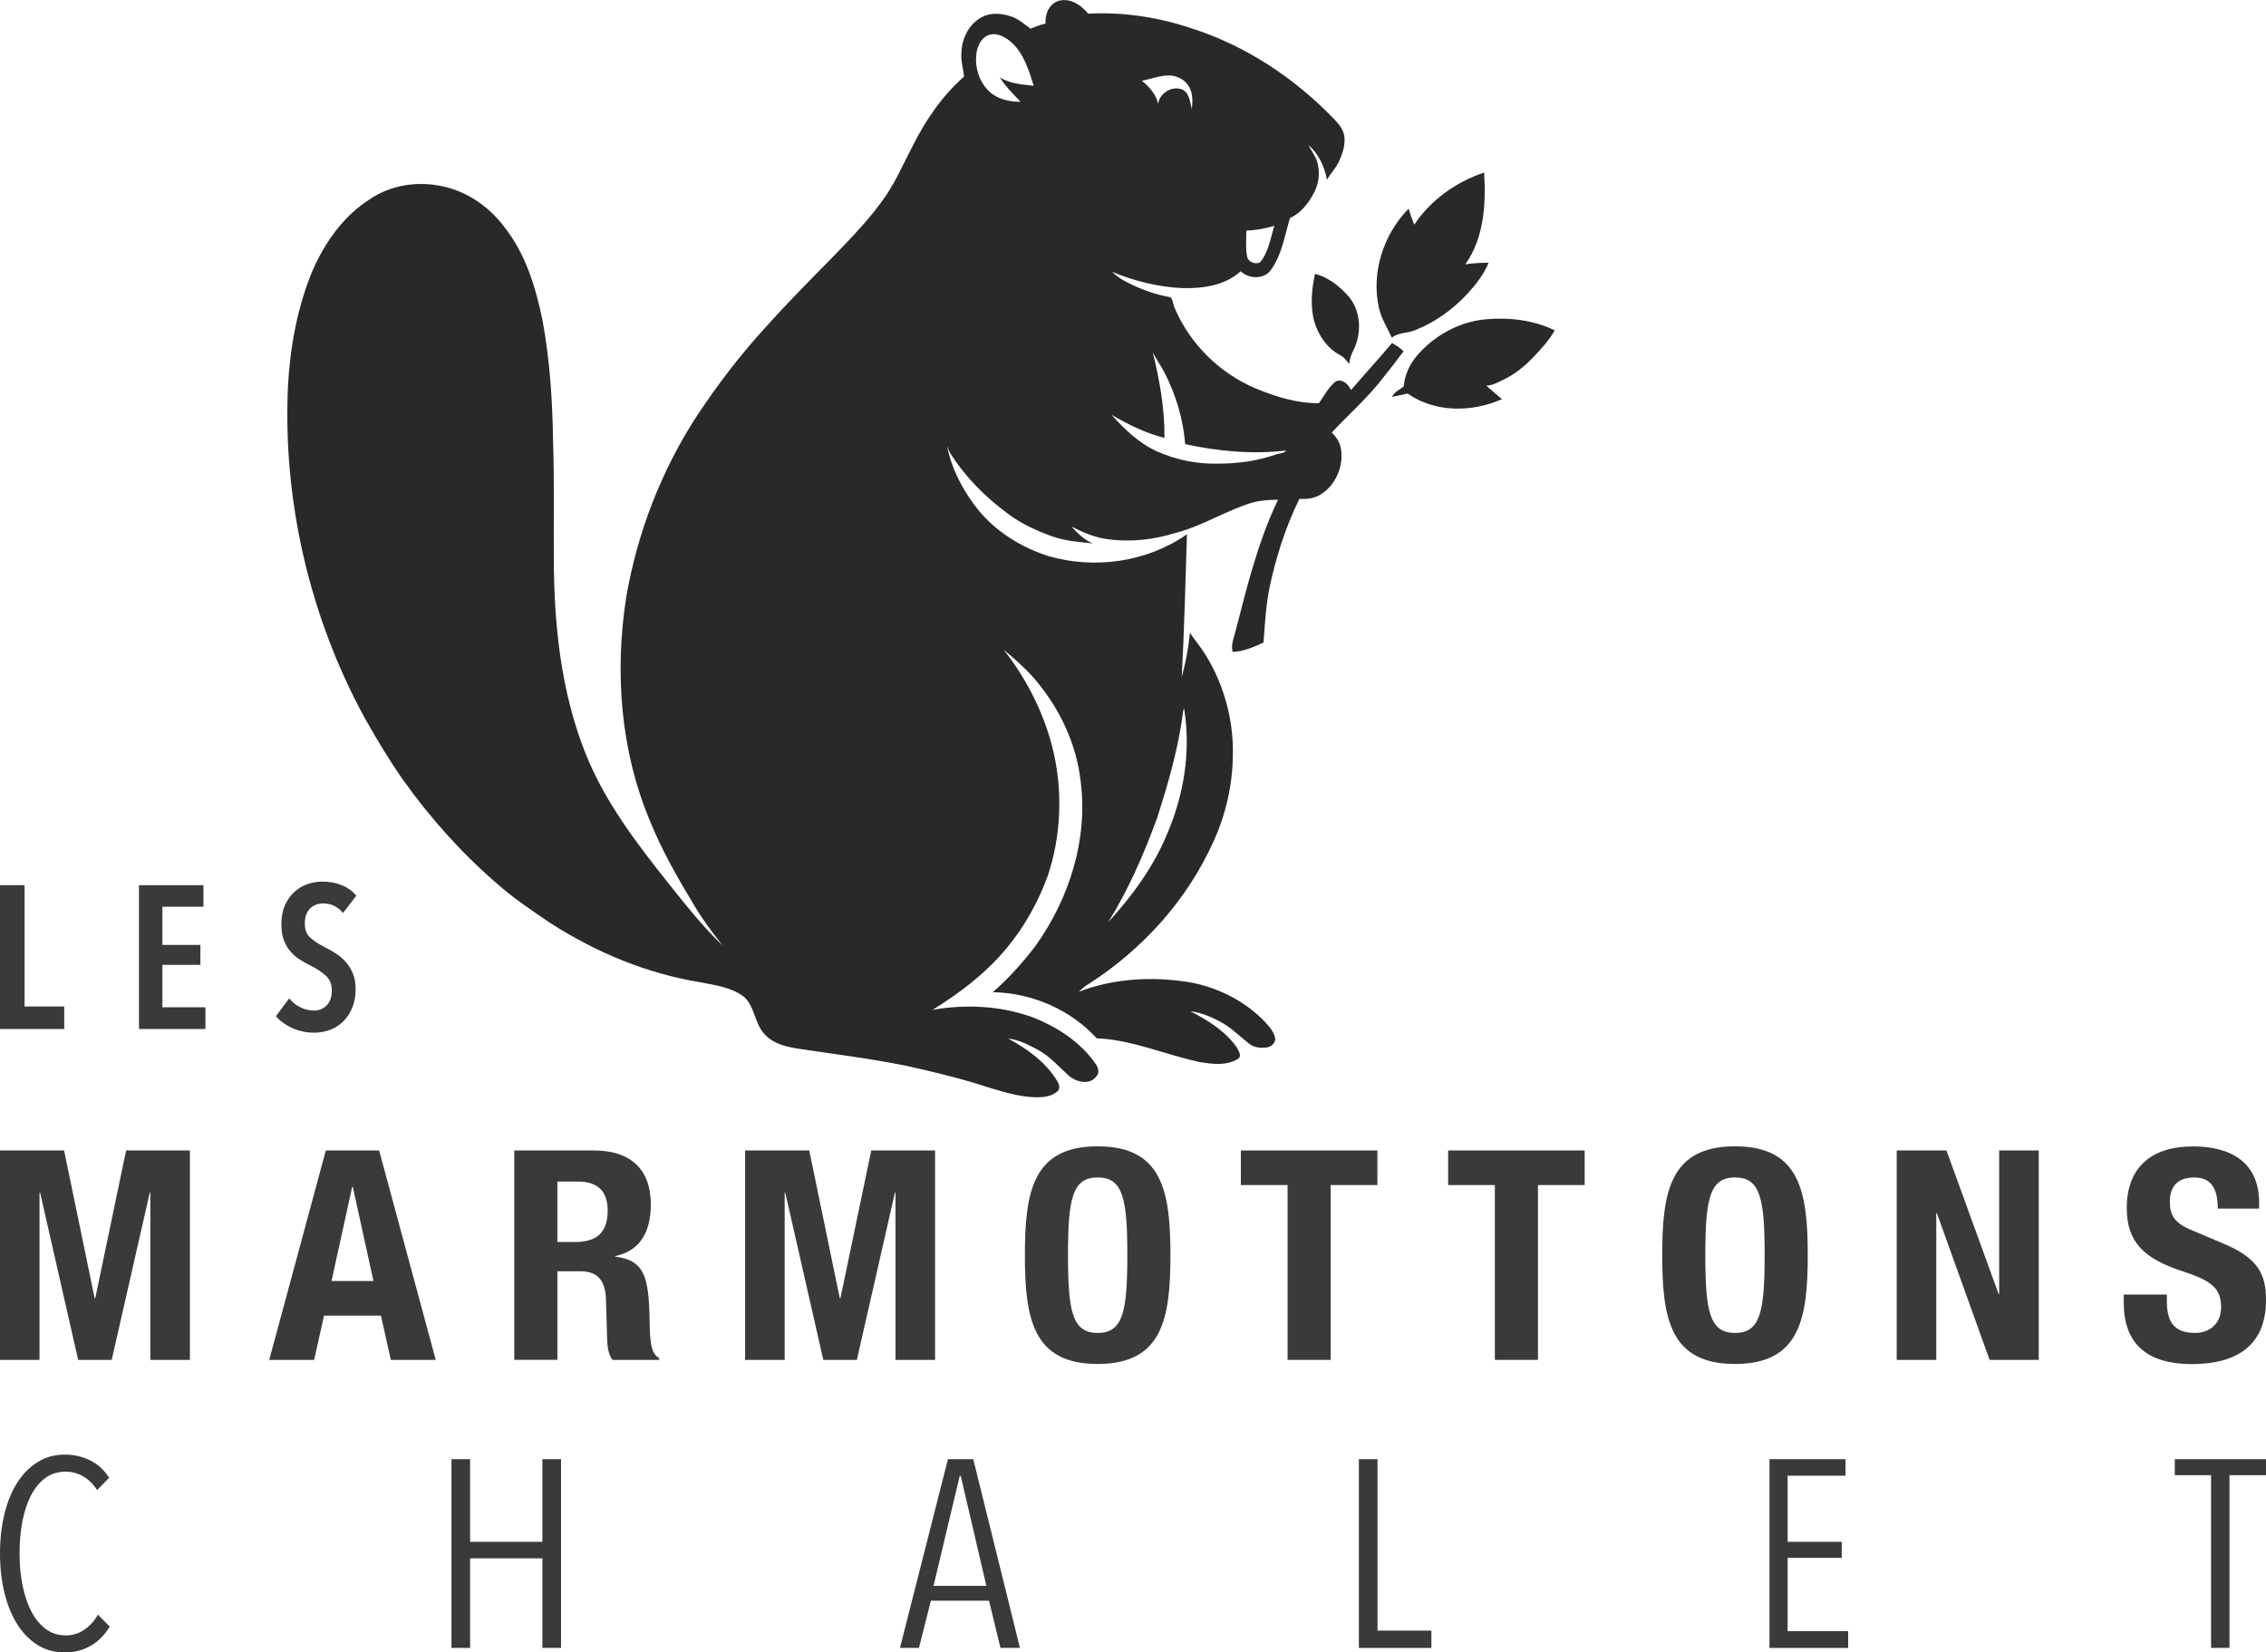
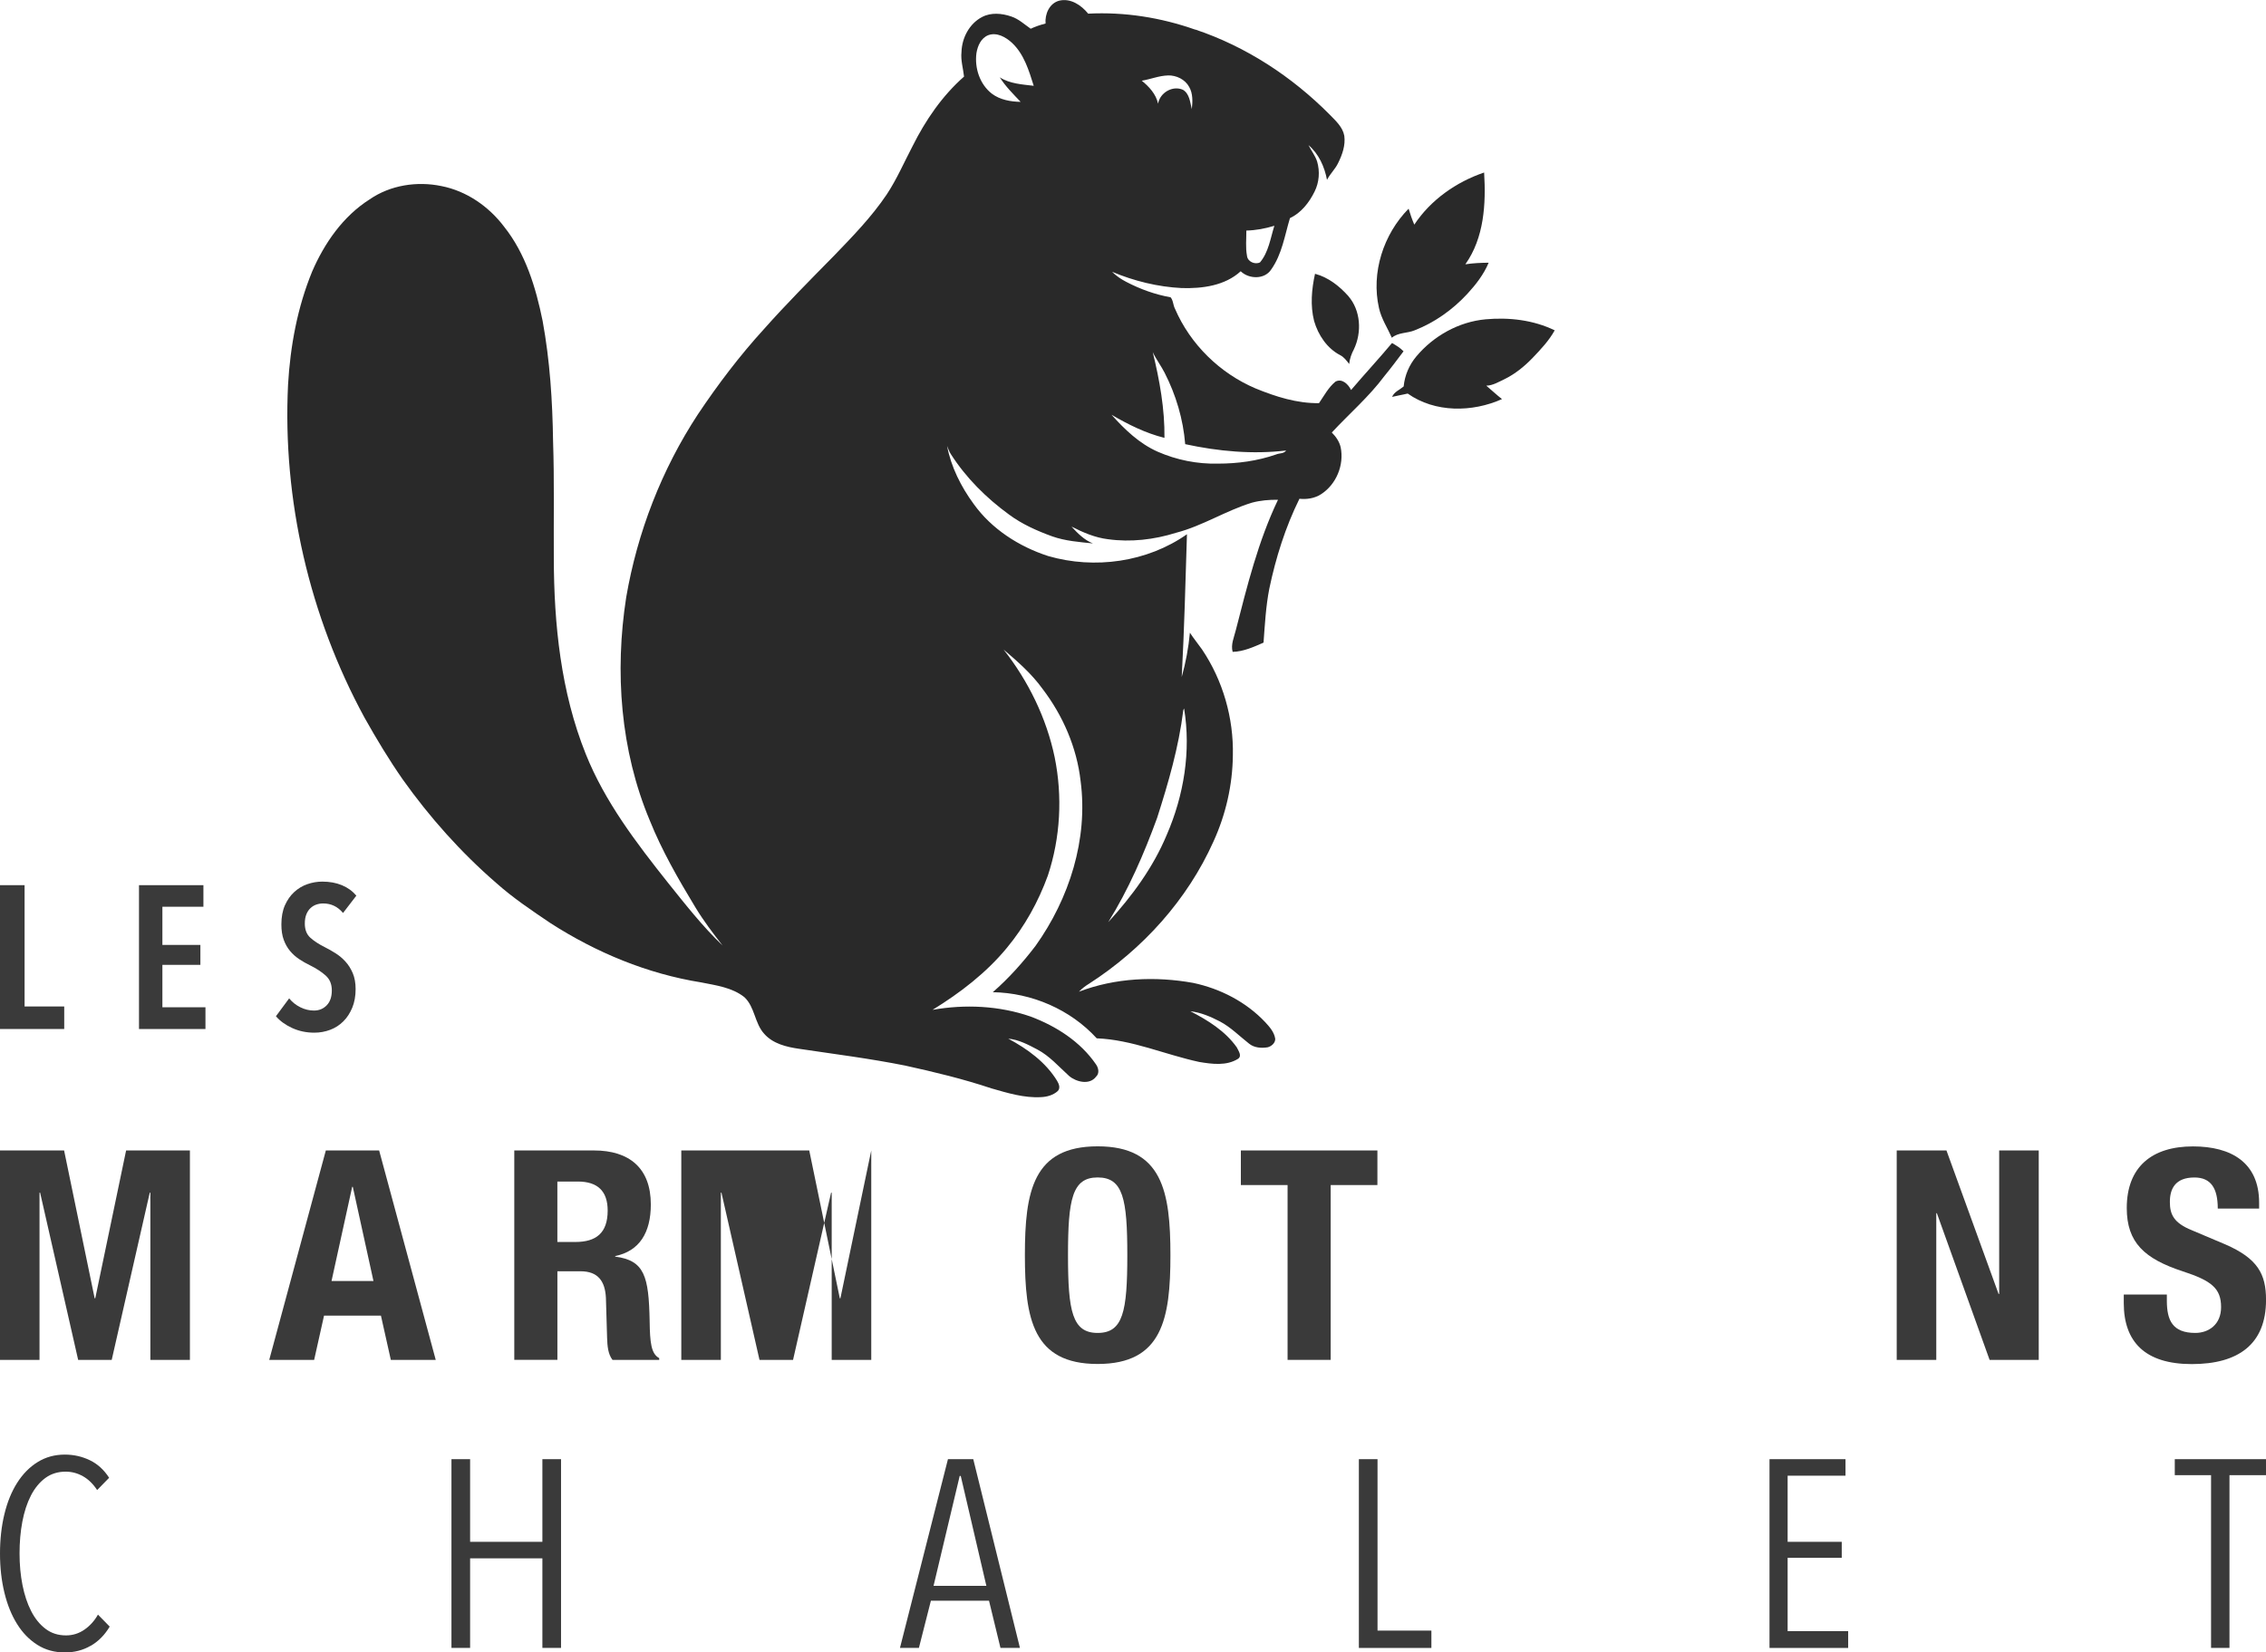
<svg xmlns="http://www.w3.org/2000/svg" id="Calque_2" data-name="Calque 2" viewBox="0 0 553.98 404.07">
  <defs>
    <style> .cls-1 { opacity: .92; } .cls-2 { fill: #292929; } </style>
  </defs>
  <g id="Calque_2-2" data-name="Calque 2">
    <g>
      <g class="cls-1">
        <path class="cls-2" d="M0,281.32h15.67l7.47,36.15h.15l7.54-36.15h15.6v51.22h-9.67v-40.89h-.15l-9.3,40.89h-8.2l-9.3-40.89h-.15v40.89H0v-51.22Z" />
        <path class="cls-2" d="M79.66,281.32h13.03l13.84,51.22h-10.98l-2.42-10.83h-13.91l-2.42,10.83h-10.98l13.84-51.22ZM81.05,313.24h10.25l-5.05-23.03h-.15l-5.05,23.03Z" />
        <path class="cls-2" d="M125.72,281.32h19.48c8.71,0,13.91,4.38,13.91,13.2,0,6.89-2.78,11.41-8.71,12.62v.14c7.18.93,8.2,4.81,8.42,15.64.07,5.45.37,8.11,2.34,9.18v.43h-11.42c-1.1-1.43-1.25-3.37-1.32-5.38l-.29-9.83c-.22-4.02-1.9-6.46-6.22-6.46h-5.64v21.66h-10.54v-51.22ZM136.26,303.7h4.39c5.05,0,7.91-2.15,7.91-7.68,0-4.73-2.42-7.1-7.32-7.1h-4.98v14.78Z" />
-         <path class="cls-2" d="M182.17,281.32h15.67l7.47,36.15h.15l7.54-36.15h15.6v51.22h-9.67v-40.89h-.15l-9.3,40.89h-8.2l-9.3-40.89h-.15v40.89h-9.67v-51.22Z" />
+         <path class="cls-2" d="M182.17,281.32h15.67l7.47,36.15h.15l7.54-36.15v51.22h-9.67v-40.89h-.15l-9.3,40.89h-8.2l-9.3-40.89h-.15v40.89h-9.67v-51.22Z" />
        <path class="cls-2" d="M268.35,280.31c15.82,0,17.79,11.05,17.79,26.61s-1.98,26.61-17.79,26.61-17.79-11.04-17.79-26.61,1.98-26.61,17.79-26.61ZM268.35,325.94c6.22,0,7.25-5.24,7.25-19.01s-1.03-19.01-7.25-19.01-7.25,5.31-7.25,19.01,1.03,19.01,7.25,19.01Z" />
        <path class="cls-2" d="M336.74,281.32v8.46h-11.42v42.75h-10.54v-42.75h-11.42v-8.46h33.39Z" />
-         <path class="cls-2" d="M387.41,281.32v8.46h-11.42v42.75h-10.54v-42.75h-11.42v-8.46h33.39Z" />
-         <path class="cls-2" d="M424.16,280.31c15.82,0,17.79,11.05,17.79,26.61s-1.98,26.61-17.79,26.61-17.79-11.04-17.79-26.61,1.98-26.61,17.79-26.61ZM424.16,325.94c6.22,0,7.25-5.24,7.25-19.01s-1.03-19.01-7.25-19.01-7.25,5.31-7.25,19.01,1.03,19.01,7.25,19.01Z" />
        <path class="cls-2" d="M475.86,281.32l12.74,35.08h.15v-35.08h9.67v51.22h-12.01l-12.89-35.87h-.15v35.87h-9.67v-51.22h12.16Z" />
        <path class="cls-2" d="M529.74,316.54v1.51c0,4.81,1.39,7.89,6.96,7.89,3.22,0,6.3-2.01,6.3-6.31,0-4.59-2.34-6.46-9.37-8.75-9.37-3.08-13.69-7.03-13.69-15.49,0-10.04,6.15-15.06,16.18-15.06,9.37,0,16.18,3.95,16.18,13.77v1.43h-10.11c0-4.88-1.61-7.6-5.71-7.6-4.76,0-6,2.87-6,5.96s.95,5.16,5.42,6.96l8.13,3.44c7.91,3.44,9.96,7.24,9.96,13.56,0,10.83-6.74,15.71-18.16,15.71s-16.62-5.45-16.62-14.92v-2.08h10.54Z" />
      </g>
      <g class="cls-1">
        <path class="cls-2" d="M0,251.62v-35.17h6.01v29.66h9.69v5.51H0Z" />
        <path class="cls-2" d="M33.98,251.62v-35.17h15.75v5.27h-10.03v9.34h9.29v4.87h-9.29v10.38h10.53v5.32h-16.25Z" />
        <path class="cls-2" d="M83.86,223.25c-1.29-1.56-2.91-2.33-4.87-2.33-.56,0-1.11.09-1.64.27-.53.18-1.01.47-1.44.87-.43.4-.77.91-1.02,1.54-.25.63-.37,1.38-.37,2.24,0,1.49.45,2.64,1.34,3.45.89.81,2.07,1.58,3.53,2.31.86.43,1.74.93,2.63,1.49.89.56,1.71,1.24,2.43,2.04.73.79,1.32,1.74,1.79,2.83.46,1.09.7,2.38.7,3.88,0,1.72-.27,3.25-.82,4.57-.55,1.32-1.27,2.44-2.19,3.35-.91.91-1.98,1.6-3.2,2.06-1.23.46-2.52.7-3.88.7-1.96,0-3.76-.38-5.42-1.14-1.66-.76-2.98-1.72-3.97-2.88l3.23-4.37c.76.93,1.68,1.66,2.76,2.19,1.08.53,2.18.79,3.3.79,1.26,0,2.3-.43,3.13-1.29.83-.86,1.24-2.07,1.24-3.63s-.5-2.73-1.49-3.63c-.99-.89-2.25-1.72-3.78-2.48-.96-.46-1.86-.98-2.71-1.54-.84-.56-1.59-1.23-2.24-2.01-.65-.78-1.16-1.69-1.54-2.73-.38-1.04-.57-2.29-.57-3.75,0-1.82.29-3.39.87-4.69s1.34-2.39,2.29-3.25c.94-.86,2.01-1.5,3.2-1.91,1.19-.41,2.4-.62,3.63-.62,1.79,0,3.39.29,4.79.87,1.41.58,2.59,1.43,3.55,2.56l-3.28,4.27Z" />
      </g>
      <g>
        <path class="cls-2" d="M292.21,7.22c12.43,4.16,23.67,11.53,32.88,20.82,1.46,1.5,3.17,3.02,3.56,5.18.31,2.31-.49,4.6-1.51,6.64-.71,1.5-1.97,2.64-2.72,4.12-.6-3.19-2.01-6.35-4.52-8.49.66,1.36,1.65,2.57,2.11,4.03.7,2.41.5,5.08-.63,7.33-1.31,2.67-3.28,5.2-6.02,6.49-1.29,4.26-1.95,8.88-4.6,12.58-1.62,2.47-5.45,2.35-7.44.41-3.86,3.54-9.39,4.26-14.42,4.11-5.85-.29-11.63-1.72-17.03-3.98,1.02,1.02,2.24,1.83,3.52,2.49,3.38,1.76,7.02,3.08,10.78,3.74.66.72.61,1.92,1.08,2.8,3.74,8.7,10.98,15.79,19.7,19.49,4.92,2.02,10.15,3.68,15.51,3.6,1.25-1.82,2.3-3.84,4.02-5.26,1.62-.89,3.17.68,3.82,2.05,3.29-3.87,6.75-7.59,10.01-11.49,1.01.57,2.01,1.18,2.82,2.02-1.53,2.04-3.06,4.08-4.68,6.06-3.77,5.06-8.58,9.19-12.86,13.8,1,.99,1.83,2.19,2.16,3.57.92,4.34-1.07,9.16-4.82,11.54-1.55.99-3.43,1.28-5.25,1.09-3.44,6.96-5.78,14.41-7.37,22-.85,4.34-1.08,8.78-1.41,13.18-2.39,1.05-4.91,2.2-7.55,2.26-.49-1.79.34-3.54.76-5.26,2.78-10.83,5.48-21.8,10.33-31.93-2.15-.03-4.3.15-6.38.71-6.38,1.95-12.07,5.68-18.55,7.36-5.36,1.68-11.08,2.35-16.66,1.57-3.15-.38-6.1-1.66-8.9-3.09,1.51,1.64,3.13,3.3,5.24,4.12-3.35-.34-6.76-.59-9.97-1.73-3.71-1.35-7.36-2.97-10.54-5.33-5.55-4.04-10.53-8.99-14.24-14.8-.4-.62-.64-1.32-.91-1.99.98,5.15,3.41,9.97,6.49,14.18,4.41,6.16,11.09,10.44,18.23,12.76,11.35,3.29,24.2,1.5,33.93-5.33-.37,11.64-.65,23.28-1.28,34.9.99-3.53,1.66-7.17,2-10.82.92,1.41,1.99,2.71,2.96,4.08,5.11,7.59,7.75,16.79,7.54,25.92-.08,7.25-1.73,14.46-4.74,21.05-6.39,14.27-17.29,26.32-30.39,34.76-.91.55-1.76,1.2-2.5,1.97,8.85-3.39,18.67-3.82,27.94-2.15,6.63,1.4,12.95,4.66,17.62,9.62,1.07,1.16,2.19,2.43,2.43,4.05.03,1.02-.91,1.82-1.83,2.07-1.55.26-3.32.14-4.58-.9-2.35-1.84-4.47-4.02-7.13-5.42-2.26-1.17-4.66-2.2-7.21-2.49,4.28,2.2,8.53,4.84,11.35,8.83.38.82,1.33,2.04.34,2.78-2.83,1.8-6.38,1.31-9.52.79-8.37-1.8-16.41-5.44-25.06-5.78-6.44-7.06-15.88-11.12-25.41-11.28,3.89-3.39,7.34-7.25,10.46-11.34,8.24-11.55,12.88-26.07,11.01-40.28-.93-8.21-4.33-16.04-9.33-22.58-2.64-3.67-6.08-6.67-9.5-9.59,6.05,7.71,10.48,16.74,12.49,26.35,1.94,9.57,1.41,19.65-1.67,28.93-2.32,6.38-5.67,12.43-10.01,17.66-5.06,6.14-11.44,11.02-18.18,15.17,7.96-1.41,16.32-1.02,23.99,1.64,6.25,2.35,12.17,6.13,15.99,11.72.6.86.87,2.17,0,2.97-1.57,2.12-4.84,1.32-6.59-.16-2.5-2.26-4.76-4.89-7.79-6.49-2.23-1.17-4.53-2.4-7.09-2.64,4.67,2.5,9.15,5.74,11.95,10.33.44.74.85,1.74.16,2.48-1.11,1-2.62,1.43-4.09,1.49-4.17.24-8.21-1.02-12.17-2.15-6.88-2.3-13.95-4-21.03-5.56-8.6-1.72-17.3-2.82-25.97-4.11-3.06-.44-6.36-1.23-8.5-3.65-2.37-2.57-2.28-6.58-4.87-8.98-3-2.38-6.94-2.88-10.59-3.61-13.12-2.1-25.64-7.3-36.79-14.48-4.57-3.08-9.17-6.16-13.29-9.84-8.61-7.46-16.24-16.02-22.84-25.3-3.39-4.86-6.44-9.94-9.34-15.1-13.47-24.77-20.08-53.28-18.7-81.46.55-9.43,2.29-18.86,5.88-27.62,3.01-6.97,7.57-13.55,14.07-17.67,5.05-3.49,11.59-4.49,17.54-3.25,6.14,1.2,11.57,4.97,15.31,9.91,5.28,6.62,7.78,14.91,9.44,23.09,1.78,9.71,2.41,19.58,2.55,29.43.32,9.5.12,19,.18,28.5.03,16.23,1.72,32.78,7.81,47.95,4.67,11.67,12.37,21.74,20.12,31.5,4.24,5.28,8.42,10.65,13.34,15.33-2.38-3.02-4.7-6.1-6.69-9.39-4.13-6.83-8.14-13.78-11.12-21.2-7.19-17.13-8.6-36.31-5.76-54.57,2.73-15.89,8.68-31.25,17.53-44.74,4.89-7.31,10.21-14.33,16.14-20.83,5.46-6.15,11.26-11.97,17.02-17.83,4.62-4.79,9.3-9.59,13.02-15.13,2.45-3.71,4.22-7.82,6.28-11.75,3.17-6.36,7.25-12.33,12.6-17.04-.21-2.01-.85-4-.62-6.04.1-3.43,1.93-6.92,5.03-8.53,2.19-1.16,4.83-.91,7.1-.14,1.83.59,3.24,1.94,4.79,3.01,1.16-.55,2.38-.96,3.63-1.27-.19-2.3.91-4.9,3.28-5.58,2.81-.71,5.44,1.06,7.14,3.16,8.88-.46,17.8.95,26.18,3.91ZM241.64,8.59c-1.81.69-2.64,2.64-2.93,4.43-.47,3.64.83,7.61,3.78,9.89,2.01,1.51,4.57,1.95,7.03,2-1.8-1.91-3.7-3.77-5.1-6,2.47,1.58,5.47,1.73,8.3,2.07-1.18-3.74-2.36-7.74-5.32-10.51-1.51-1.39-3.68-2.63-5.76-1.88ZM285.55,18.45c-2.2.05-4.26.94-6.42,1.28,1.8,1.46,3.49,3.29,3.99,5.62.45-2.68,3.56-4.53,6.09-3.39,1.62.99,1.74,3.06,2.16,4.73.2-1.82.3-3.79-.65-5.44-1-1.84-3.13-2.86-5.18-2.81ZM304.7,56.38c.02,2.06-.23,4.15.16,6.18.14,1.44,1.96,2.21,3.18,1.6,2.11-2.52,2.55-5.91,3.51-8.95-2.22.68-4.52,1.11-6.85,1.17ZM281.82,86.11c1.67,6.86,2.95,13.88,2.86,20.96-4.6-1.14-8.87-3.27-12.94-5.65,3.22,3.61,6.82,7.06,11.3,9.04,4.61,2.02,9.68,3.03,14.71,2.91,4.81,0,9.66-.65,14.22-2.24.81-.34,1.91-.17,2.46-.97-8.22.98-16.6.2-24.68-1.55-.49-6.1-2.26-12.06-5.05-17.5-.88-1.71-2.06-3.25-2.88-5ZM289.28,173.71c-1.11,8.98-3.64,17.71-6.4,26.31-3.22,8.82-6.98,17.49-11.95,25.48,5.8-6.33,10.99-13.38,14.31-21.35,4.19-9.66,5.97-20.47,4.24-30.91l-.21.46Z" />
        <path class="cls-2" d="M362.82,42.19c-6.82,2.31-13.06,6.7-17.06,12.74-.55-1.27-.99-2.58-1.39-3.9-6.17,6.27-9.21,15.66-7.24,24.31.58,2.61,2.08,4.84,3.14,7.25,1.57-1.33,3.71-1.06,5.53-1.8,4.92-1.91,9.33-5.05,12.91-8.92,2.09-2.27,4.03-4.76,5.23-7.63-1.91.02-3.82.1-5.7.39,4.6-6.48,5.06-14.79,4.59-22.45Z" />
        <path class="cls-2" d="M329.6,72.36c-2.17-2.43-4.92-4.57-8.11-5.41-.83,3.77-1.19,7.77-.22,11.56,1,3.42,3.15,6.67,6.38,8.34.94.48,1.56,1.35,2.19,2.16.12-1.29.57-2.5,1.17-3.64,1.96-4.14,1.67-9.47-1.41-13Z" />
        <path class="cls-2" d="M380.07,80.77c-5.21-2.53-11.16-3.21-16.87-2.69-6.55.6-12.71,4.04-16.92,9.05-1.76,2.09-2.86,4.65-3.12,7.37-.97.82-2.3,1.3-2.83,2.55,1.28-.25,2.54-.57,3.82-.81,6.67,4.71,15.78,4.61,23.05,1.35-1.33-1.04-2.55-2.2-3.84-3.28,1.62-.04,3.03-.93,4.45-1.59,2.61-1.28,4.89-3.14,6.9-5.23,1.98-2.08,3.98-4.19,5.38-6.72Z" />
      </g>
      <g class="cls-1">
        <path class="cls-2" d="M22.16,402.44c-1.87,1.09-3.98,1.63-6.32,1.63-2.52,0-4.76-.62-6.71-1.86-1.96-1.24-3.61-2.93-4.95-5.09-1.35-2.15-2.38-4.7-3.1-7.66-.72-2.95-1.08-6.15-1.08-9.58s.36-6.69,1.08-9.65c.72-2.96,1.76-5.51,3.13-7.66,1.37-2.15,3.03-3.84,4.99-5.05,1.96-1.22,4.17-1.83,6.65-1.83,2.17,0,4.2.46,6.1,1.37s3.47,2.35,4.73,4.3l-2.93,3c-1-1.52-2.16-2.65-3.49-3.39-1.33-.74-2.73-1.11-4.2-1.11-1.91,0-3.58.52-4.99,1.56-1.41,1.04-2.59,2.48-3.52,4.3-.94,1.83-1.63,3.96-2.09,6.39-.46,2.43-.68,5.02-.68,7.76s.24,5.31.72,7.73c.48,2.41,1.18,4.53,2.12,6.36.93,1.83,2.11,3.27,3.52,4.34,1.41,1.07,3.07,1.6,4.99,1.6,1.65,0,3.15-.47,4.5-1.4,1.35-.93,2.46-2.16,3.32-3.68l2.87,2.93c-1.22,2.04-2.76,3.61-4.63,4.69Z" />
        <path class="cls-2" d="M132.6,402.96v-21.9h-17.67v21.9h-4.56v-46.15h4.56v20.21h17.67v-20.21h4.56v46.15h-4.56Z" />
        <path class="cls-2" d="M244.59,402.96l-2.8-11.54h-14.21l-2.93,11.54h-4.63l11.73-46.15h6.19l11.41,46.15h-4.76ZM234.88,360.92h-.26l-6.39,26.86h12.91l-6.26-26.86Z" />
        <path class="cls-2" d="M332.21,402.96v-46.15h4.56v41.92h13.17v4.24h-17.73Z" />
        <path class="cls-2" d="M432.6,402.96v-46.15h18.58v4.04h-14.15v16.17h13.23v3.91h-13.23v17.93h14.8v4.11h-19.23Z" />
        <path class="cls-2" d="M545.05,360.72v42.24h-4.5v-42.24h-8.87v-3.91h22.3v3.91h-8.93Z" />
      </g>
    </g>
  </g>
</svg>